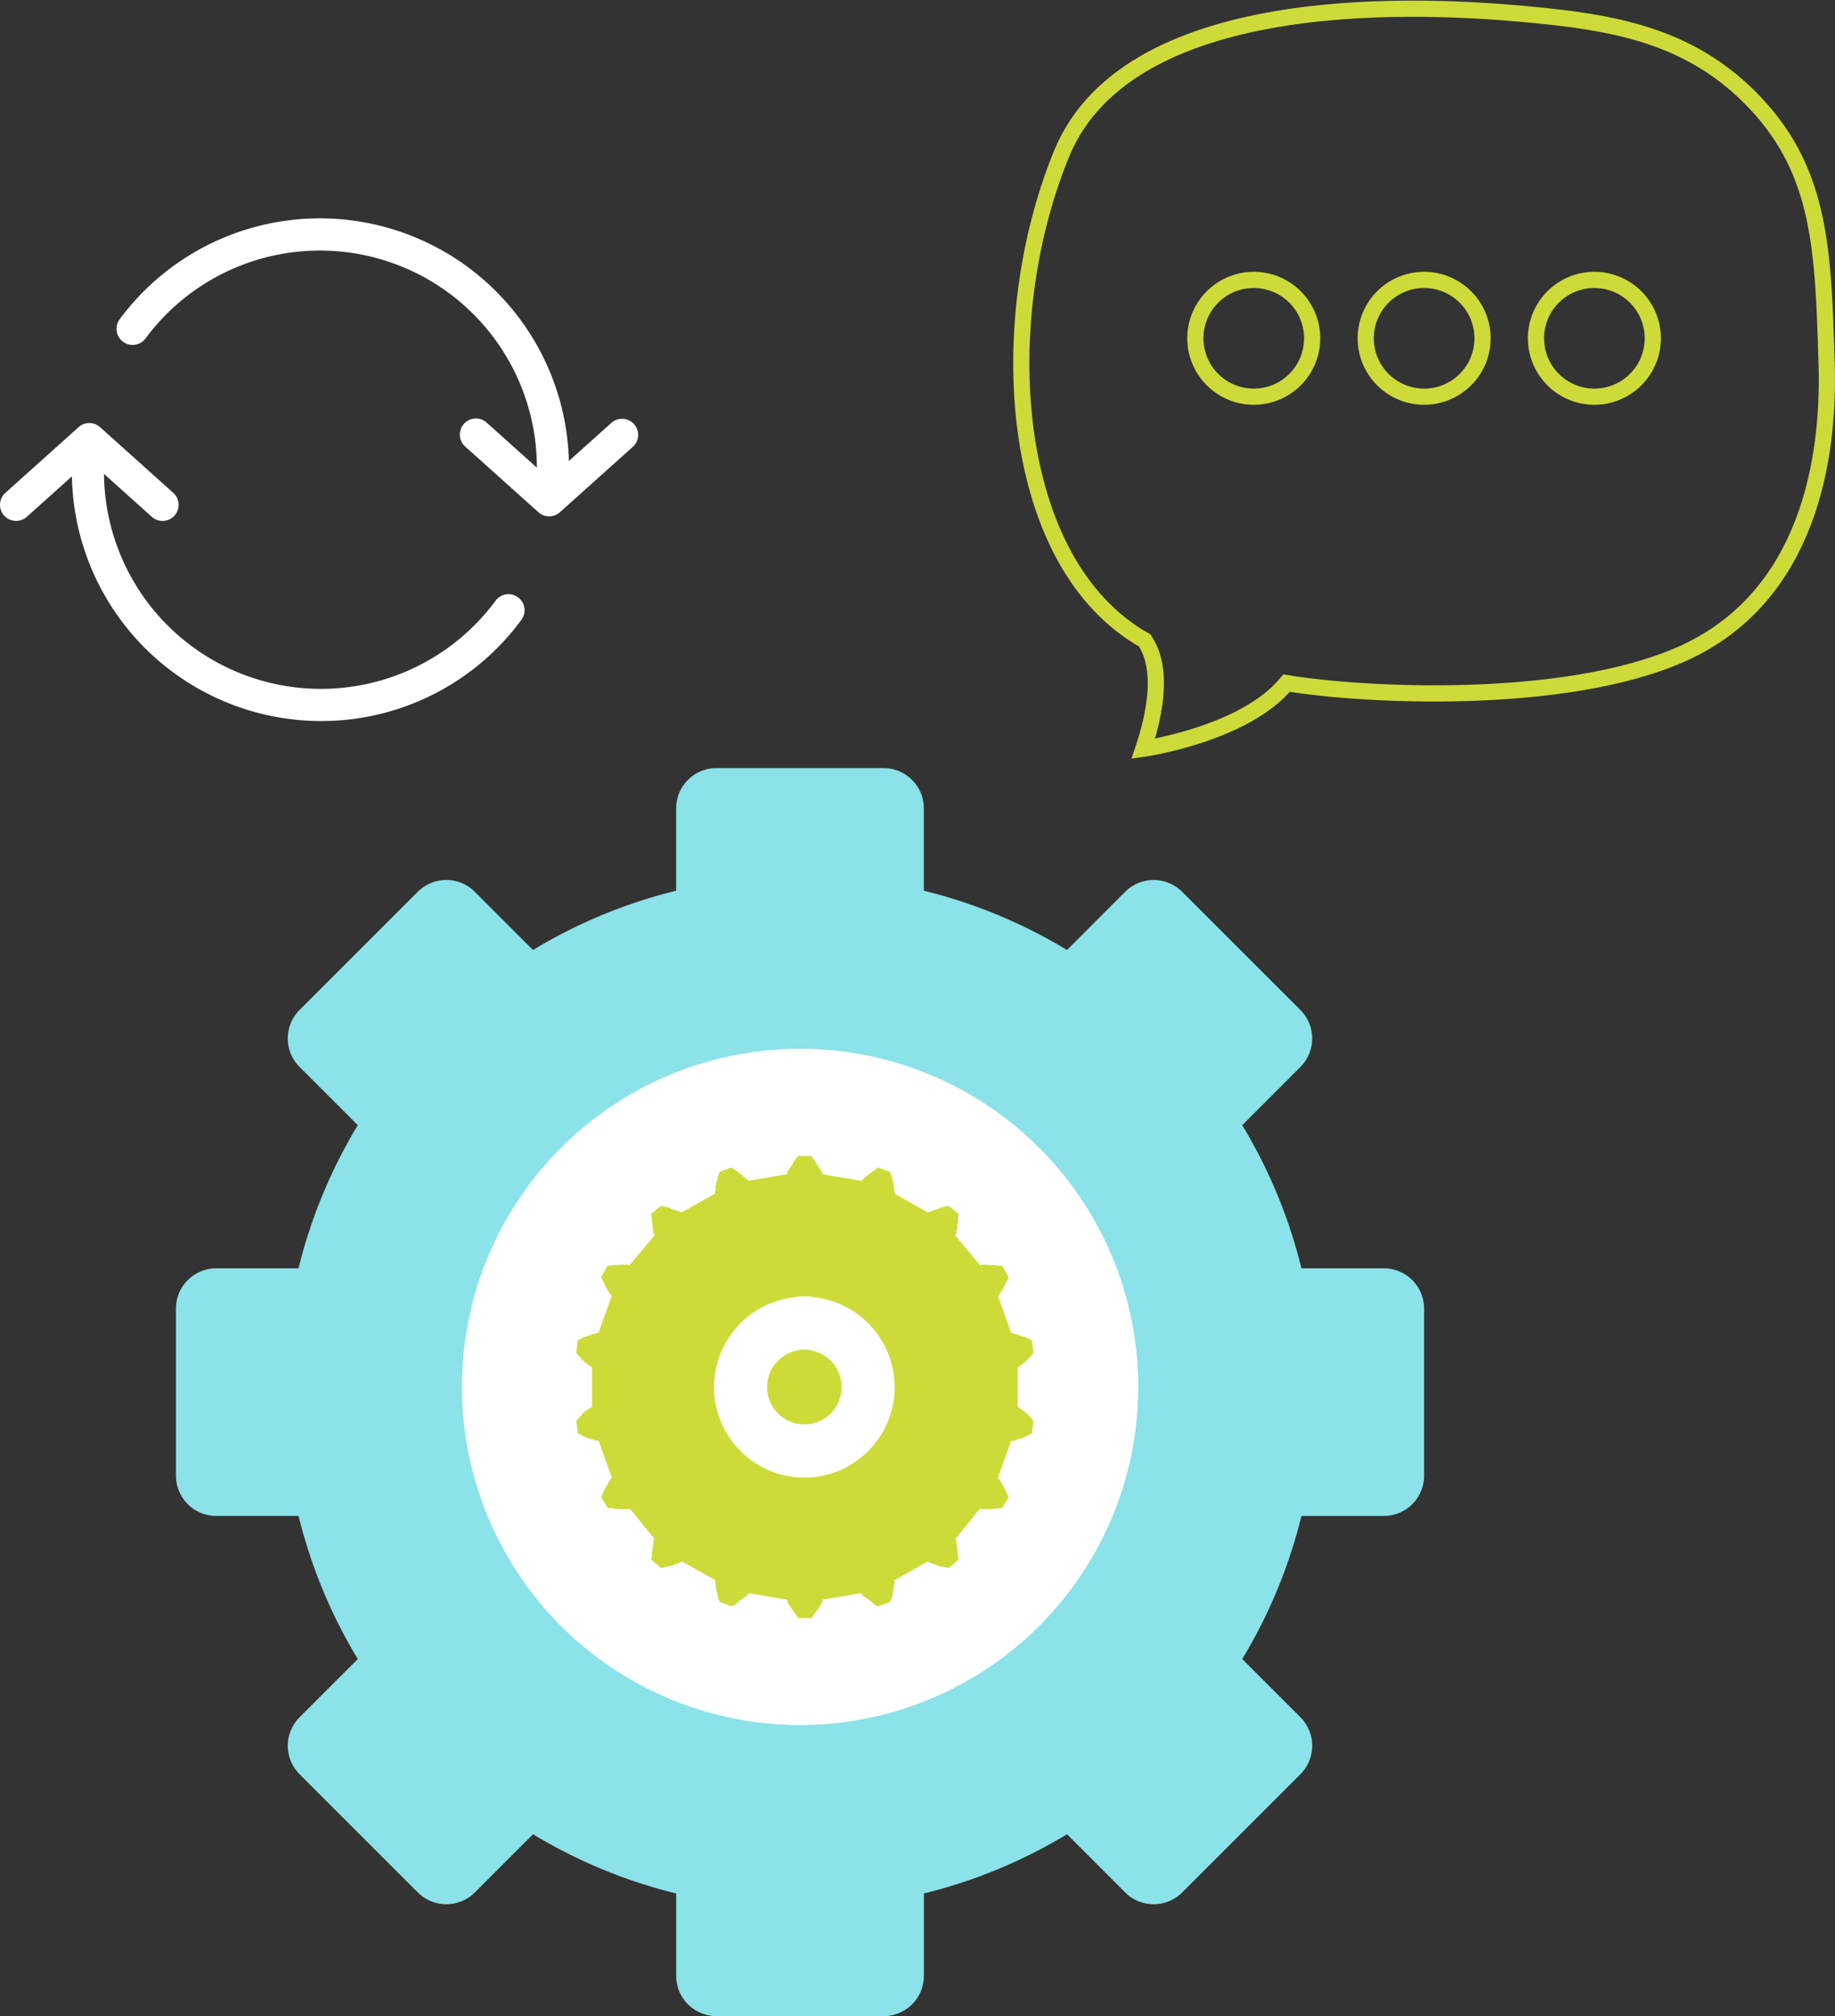
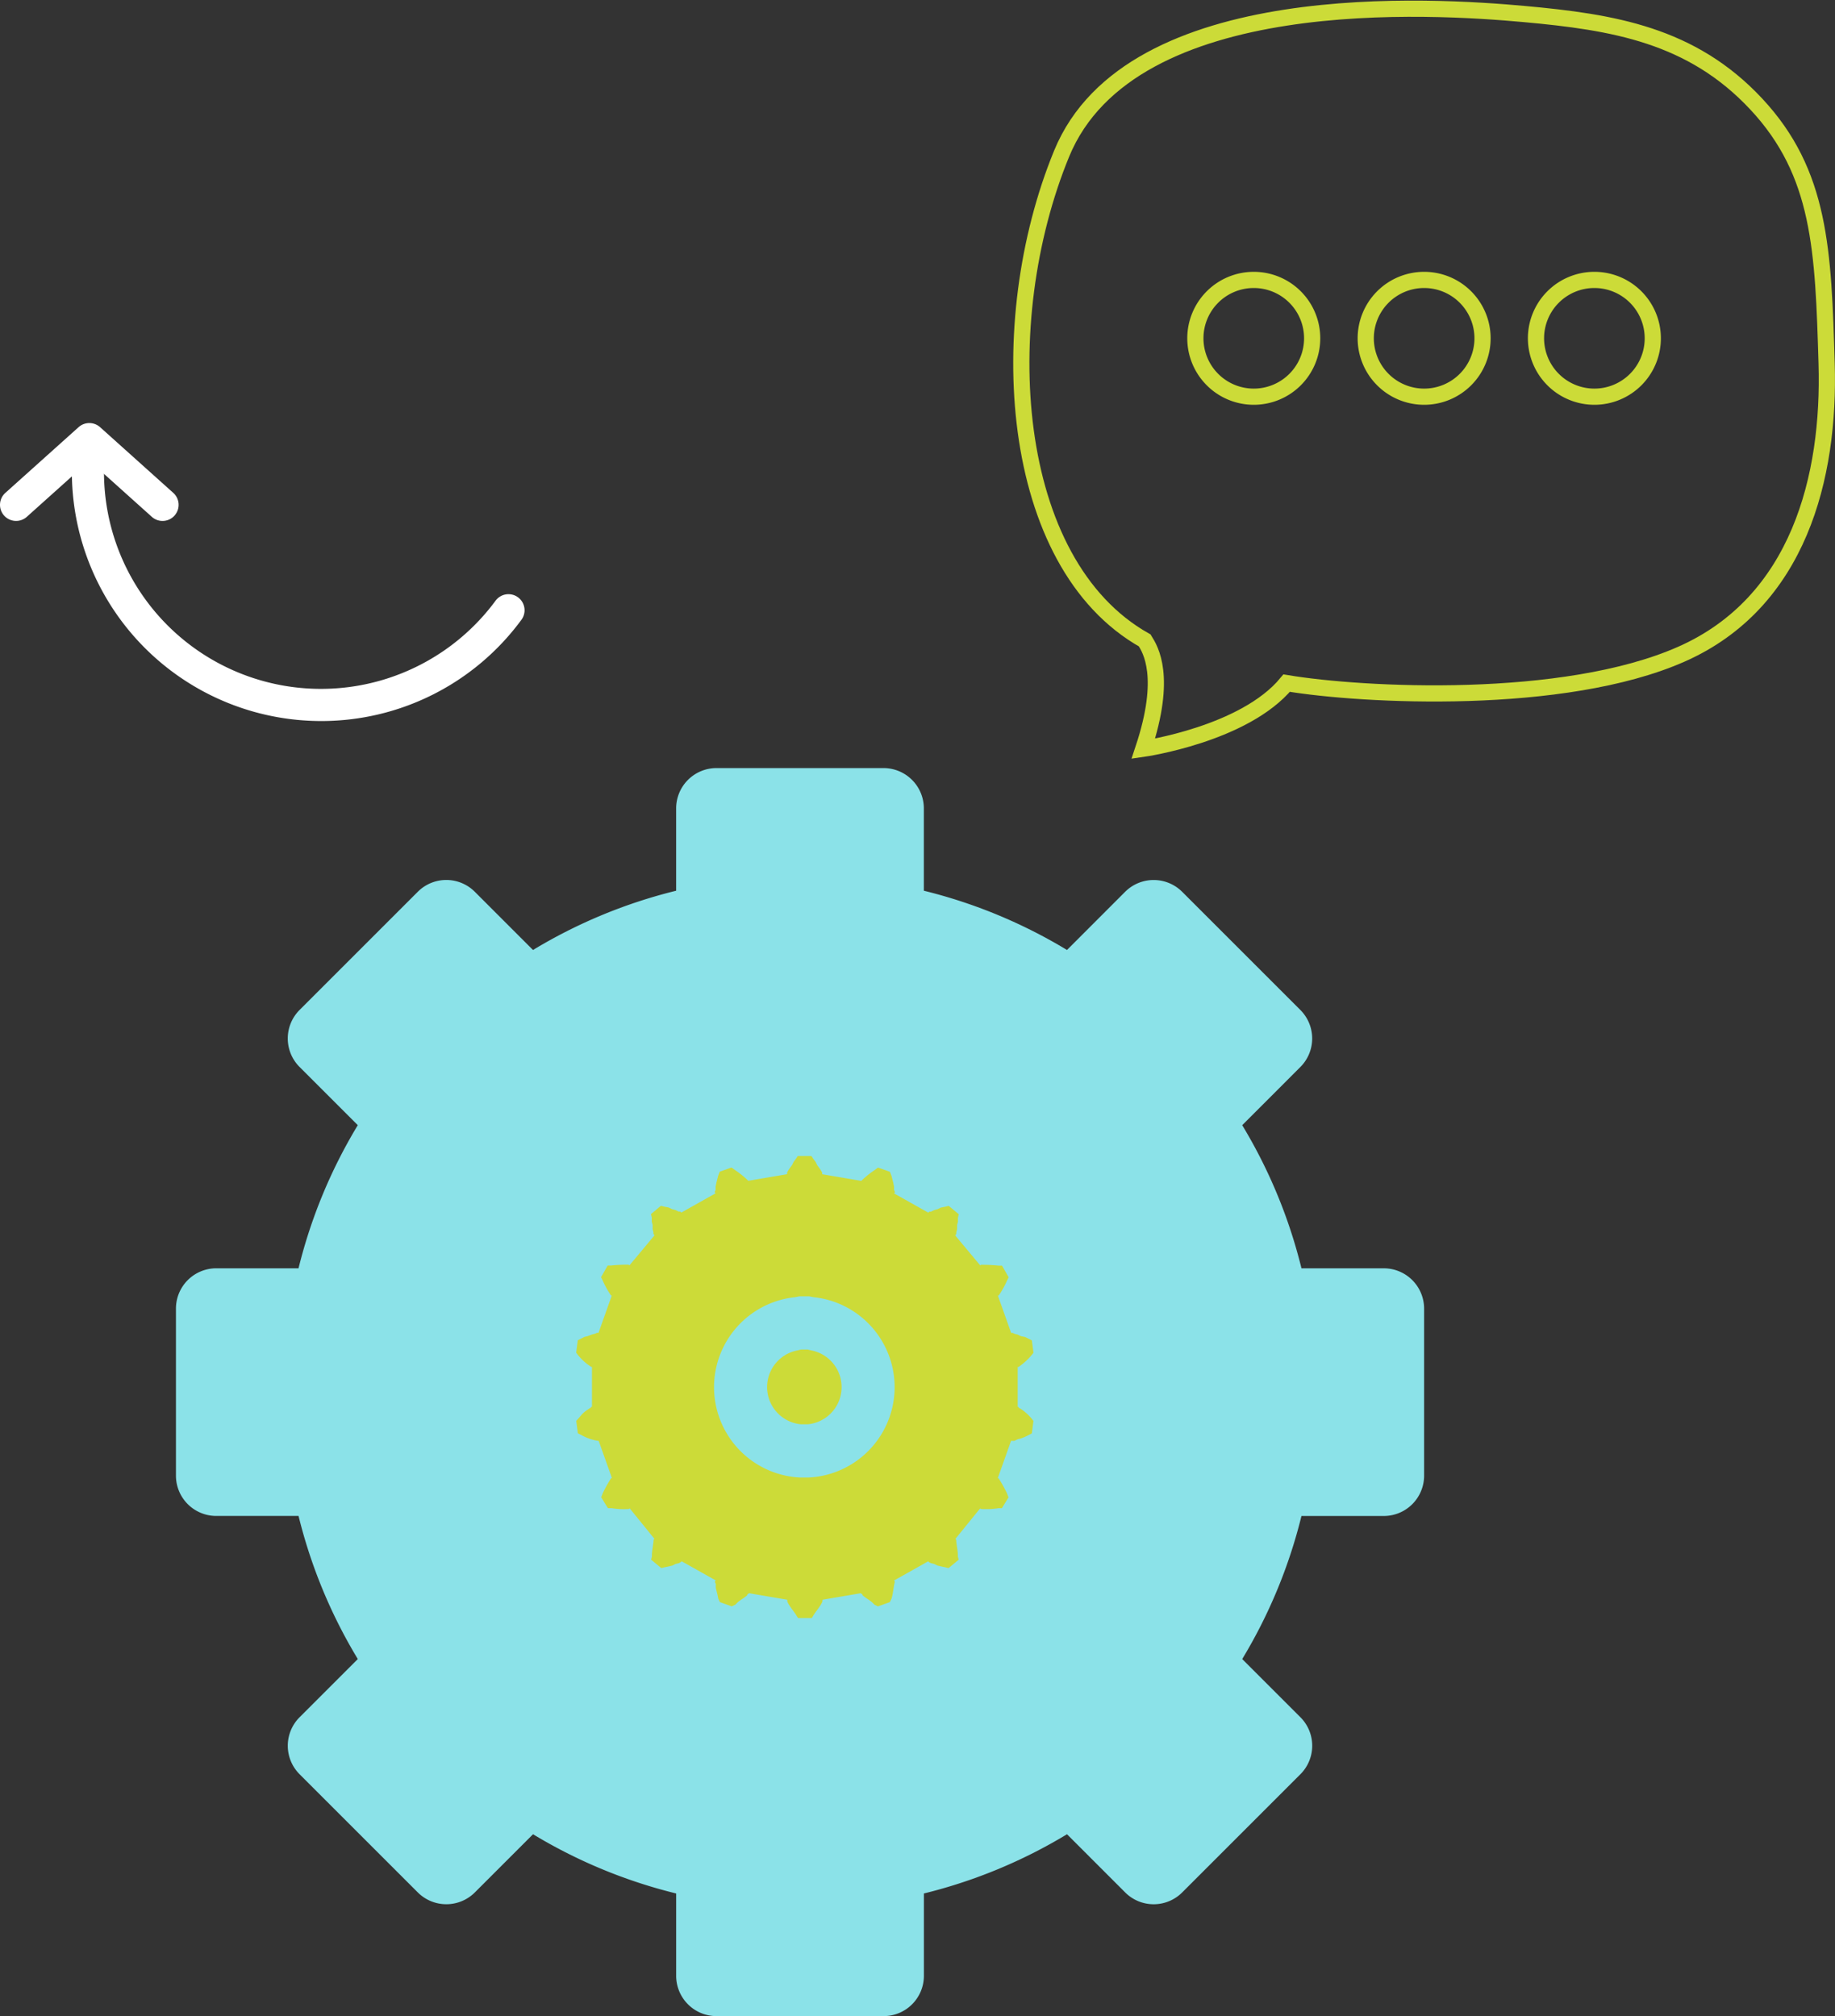
<svg xmlns="http://www.w3.org/2000/svg" width="113.336" height="124.538" viewBox="0 0 113.336 124.538">
  <rect x="0" y="0" width="113.336" height="124.538" fill="#333333" stroke="none" />
  <g transform="translate(-1977.746 -428.106)">
    <g transform="translate(1977.746 441.594)">
      <g transform="translate(28.402 12.363)">
-         <path d="M2006.915,455.771a.989.989,0,0,1-.663-.255l-4.522-4.058a.993.993,0,0,1,1.327-1.478l3.858,3.463,3.863-3.464a.994.994,0,0,1,1.327,1.479l-4.527,4.058a.989.989,0,0,1-.663.255Z" transform="translate(-2001.4 -449.725)" fill="#fff" />
-       </g>
+         </g>
      <g transform="translate(7.2)">
-         <path d="M2010.659,456.831c-.024,0-.047,0-.072,0a.991.991,0,0,1-.918-1.061,13.4,13.4,0,0,0-24.135-8.926.993.993,0,1,1-1.6-1.181,15.384,15.384,0,0,1,27.711,10.249.993.993,0,0,1-.99.922Z" transform="translate(-1983.743 -439.429)" fill="#fff" />
-       </g>
+         </g>
      <g transform="translate(4.437 13.649)">
        <path d="M1996.846,468.2c-.372,0-.746-.014-1.12-.041a15.4,15.4,0,0,1-14.244-16.444.993.993,0,1,1,1.98.142,13.4,13.4,0,0,0,24.14,8.924.993.993,0,1,1,1.594,1.184,15.332,15.332,0,0,1-12.351,6.235Z" transform="translate(-1981.442 -450.797)" fill="#fff" />
      </g>
      <g transform="translate(0 12.646)">
        <path d="M1987.786,456.007a.991.991,0,0,1-.664-.255l-3.859-3.464-3.86,3.464a.993.993,0,1,1-1.327-1.478l4.524-4.06a.994.994,0,0,1,1.327,0l4.522,4.06a.994.994,0,0,1-.663,1.733Z" transform="translate(-1977.746 -449.961)" fill="#fff" />
      </g>
    </g>
    <g transform="translate(1988.621 475.556)">
      <path d="M2061.394,498.611h-5.083a31.711,31.711,0,0,0-3.659-8.841l3.591-3.594a2.491,2.491,0,0,0,0-3.523l-7.3-7.3a2.494,2.494,0,0,0-3.523,0l-3.591,3.594a31.719,31.719,0,0,0-8.841-3.661v-5.085a2.492,2.492,0,0,0-2.491-2.491h-10.318a2.492,2.492,0,0,0-2.49,2.491v5.085a31.7,31.7,0,0,0-8.841,3.661l-3.594-3.595a2.49,2.49,0,0,0-3.523,0l-7.3,7.3a2.491,2.491,0,0,0,0,3.522l3.595,3.595a31.721,31.721,0,0,0-3.66,8.841h-5.08a2.491,2.491,0,0,0-2.491,2.491v10.317a2.49,2.49,0,0,0,2.491,2.49h5.081a31.707,31.707,0,0,0,3.66,8.84l-3.594,3.594a2.488,2.488,0,0,0,0,3.522l7.3,7.3a2.492,2.492,0,0,0,3.523,0l3.594-3.594a31.676,31.676,0,0,0,8.84,3.659v5.084a2.491,2.491,0,0,0,2.49,2.492H2030.5a2.491,2.491,0,0,0,2.491-2.492v-5.084a31.7,31.7,0,0,0,8.839-3.659l3.592,3.594a2.489,2.489,0,0,0,3.523,0l7.3-7.3a2.491,2.491,0,0,0,0-3.523l-3.593-3.593a31.732,31.732,0,0,0,3.659-8.838h5.084a2.491,2.491,0,0,0,2.491-2.49V501.1A2.491,2.491,0,0,0,2061.394,498.611Z" transform="translate(-1986.803 -467.714)" fill="#8be2e8" />
-       <path d="M2043.279,503.039a20.886,20.886,0,1,0-20.885,20.885A20.885,20.885,0,0,0,2043.279,503.039Z" transform="translate(-1983.852 -464.815)" fill="#fff" />
      <g transform="translate(24.688 23.954)">
        <path d="M2021.48,496.338h.307l.257.052a5.589,5.589,0,0,1-.257,11.139h-.615a5.589,5.589,0,0,1-.257-11.139l.257-.052h.615l.257.052a5.589,5.589,0,0,1-.257,11.139h-.615a5.589,5.589,0,0,1-.257-11.139l.257-.052Zm1.078-7.545v-.1l-.052-.1-.1-.154-.155-.207-.1-.205-.154-.205-.1-.152h-.822l-.1.152-.155.205-.1.205-.154.207-.1.154-.052.1v.1l-2.412.411-.052-.052a5.411,5.411,0,0,0-.77-.616l-.206-.154-.719.256-.1.257-.051.205-.052.205-.052.257v.206l-.052.1v.052l.052.053-2.1,1.18h-.05l-.052-.053h-.1l-.205-.1-.205-.052-.205-.1-.257-.05-.205-.052-.616.514.052.205v.257l.052.205v.257l.05.2v.1l.053.05v.053l-1.541,1.847-.052-.05a9.539,9.539,0,0,0-1.077.05h-.207l-.411.719.1.205a5.71,5.71,0,0,0,.514.925h.051l-.822,2.31h-.1l-.1.05-.206.052-.257.1-.205.05-.411.206-.1.768a3.389,3.389,0,0,0,.925.874h.05v2.464h-.05v.05l-.1.052c-.549.367-.408.337-.821.77l.1.771.205.1a3,3,0,0,0,1.027.36h.052l.822,2.31h-.051a8.606,8.606,0,0,0-.514.923l-.1.256.411.669h.207a4.794,4.794,0,0,0,1.077.05l.052-.05,1.541,1.9-.053.052c0,.244-.128.792-.1,1.027l-.052.205.616.513.205-.05.257-.053.205-.05.205-.1.205-.05.1-.053.052-.05h.05l2.1,1.18-.052.05V514l.052.1v.257l.052.205.052.205.051.256.1.205.719.257.206-.1.154-.155.205-.154.155-.1.205-.155.051-.1h.052v-.053l2.412.412v.05c-.016.178.447.707.565.924l.1.155h.822l.1-.155c.118-.217.58-.747.564-.924v-.05l2.412-.412v.053h.052l.052.1.205.155.154.1.205.154.154.155.205.1.719-.257.1-.205c.1-.287.14-.83.205-1.025v-.053l-.052-.05,2.1-1.18h.052l.052.05.1.053.205.05.205.1.206.05.257.053.205.05.616-.513-.052-.205c.027-.234-.1-.783-.1-1.027l-.052-.052,1.541-1.9.051.05a4.81,4.81,0,0,0,1.078-.05h.205l.411-.669-.1-.256a9.1,9.1,0,0,0-.514-.923h-.052l.821-2.31h.205l.205-.1.205-.052.257-.1.411-.207.1-.771a3.032,3.032,0,0,0-.821-.77l-.1-.052v-.05h-.052V500.7h.052a4.046,4.046,0,0,0,.923-.874l-.1-.768-.411-.206-.257-.05-.205-.1-.205-.052-.1-.05h-.1l-.821-2.31h.052a5.94,5.94,0,0,0,.514-.925l.1-.205-.411-.719h-.205a9.57,9.57,0,0,0-1.078-.05l-.051.05-1.541-1.847v-.053l.052-.05v-.1l.05-.2v-.257l.052-.205v-.257l.052-.205-.616-.514-.205.052-.257.05-.206.1-.205.052-.205.1h-.1l-.052.053h-.052l-2.1-1.18.052-.053v-.052l-.052-.1v-.206l-.051-.257-.052-.205-.052-.205-.1-.257-.719-.256-.205.154a5.386,5.386,0,0,0-.77.616l-.052.052-2.412-.411v-.1l-.052-.1-.1-.154-.155-.207-.1-.205-.154-.205-.1-.152h-.822l-.1.152-.155.205-.1.205-.154.207-.1.154-.052.1v.1l-2.412.411-.052-.052a5.411,5.411,0,0,0-.77-.616l-.206-.154-.719.256-.1.257-.051.205-.052.205-.052.257v.206l-.052.1v.052l.052.053-2.1,1.18h-.05l-.052-.053h-.1l-.205-.1-.205-.052-.205-.1-.257-.05-.205-.052-.616.514.052.205v.257l.052.205v.257l.05.2v.1l.053.05v.053l-1.541,1.847-.052-.05a9.539,9.539,0,0,0-1.077.05h-.207l-.411.719.1.205a5.71,5.71,0,0,0,.514.925h.051l-.822,2.31h-.1l-.1.05-.206.052-.257.1-.205.05-.411.206-.1.768a3.389,3.389,0,0,0,.925.874h.05v2.464h-.05v.05l-.1.052c-.549.367-.408.337-.821.77l.1.771.205.1a3,3,0,0,0,1.027.36h.052l.822,2.31h-.051a8.606,8.606,0,0,0-.514.923l-.1.256.411.669h.207a4.794,4.794,0,0,0,1.077.05l.052-.05,1.541,1.9-.053.052c0,.244-.128.792-.1,1.027l-.052.205.616.513.205-.05.257-.053.205-.05.205-.1.205-.05.1-.053.052-.05h.05l2.1,1.18-.052.05V514l.052.1v.257l.052.205.052.205.051.256.1.205.719.257.206-.1.154-.155.205-.154.155-.1.205-.155.051-.1h.052v-.053l2.412.412v.05c-.016.178.447.707.565.924l.1.155h.822l.1-.155c.118-.217.58-.747.564-.924v-.05l2.412-.412v.053h.052l.052.1.205.155.154.1.205.154.154.155.205.1.719-.257.1-.205c.1-.287.14-.83.205-1.025v-.053l-.052-.05,2.1-1.18h.052l.052.05.1.053.205.05.205.1.206.05.257.053.205.05.616-.513-.052-.205c.027-.234-.1-.783-.1-1.027l-.052-.052,1.541-1.9.051.05a4.81,4.81,0,0,0,1.078-.05h.205l.411-.669-.1-.256a9.1,9.1,0,0,0-.514-.923h-.052l.821-2.31h.205l.205-.1.205-.052.257-.1.411-.207.1-.771a3.032,3.032,0,0,0-.821-.77l-.1-.052v-.05h-.052V500.7h.052a4.046,4.046,0,0,0,.923-.874l-.1-.768-.411-.206-.257-.05-.205-.1-.205-.052-.1-.05h-.1l-.821-2.31h.052a5.94,5.94,0,0,0,.514-.925l.1-.205-.411-.719h-.205a9.57,9.57,0,0,0-1.078-.05l-.051.05-1.541-1.847v-.053l.052-.05v-.1l.05-.2v-.257l.052-.205v-.257l.052-.205-.616-.514-.205.052-.257.05-.206.1-.205.052-.205.1h-.1l-.052.053h-.052l-2.1-1.18.052-.053v-.052l-.052-.1v-.206l-.051-.257-.052-.205-.052-.205-.1-.257-.719-.256-.205.154a5.386,5.386,0,0,0-.77.616l-.052.052-2.412-.411Zm-1.078,10.83h-.205l-.205.052a2.308,2.308,0,0,0,.205,4.568h.411a2.308,2.308,0,0,0,.205-4.568l-.205-.052h-.411l-.205.052a2.308,2.308,0,0,0,.205,4.568h.411a2.308,2.308,0,0,0,.205-4.568l-.205-.052Z" transform="translate(-2007.364 -487.664)" fill="#ccdb38" />
      </g>
    </g>
    <g transform="translate(2040.826 428.643)">
      <path d="M2037.818,474.36s6.241-.892,8.852-4.056c4.7.783,17.1,1.424,24.371-1.783s9.19-10.973,8.98-17.958-.357-11.757-4.348-16.032-8.837-5.06-14.325-5.558-24.3-1.781-28.575,8.622-3.347,25.3,5.132,30.072C2038.26,468.237,2039.3,469.9,2037.818,474.36Z" transform="translate(-2030.282 -428.643)" fill="none" stroke="#ccdb38" stroke-miterlimit="10" stroke-width="1" />
      <g transform="translate(10.75 16.754)">
        <g transform="translate(21.038)">
          <path d="M2056.756,446.205a3.607,3.607,0,1,1,3.609,3.606A3.61,3.61,0,0,1,2056.756,446.205Z" transform="translate(-2056.756 -442.597)" fill="none" stroke="#ccdb38" stroke-miterlimit="10" stroke-width="1" />
        </g>
        <g transform="translate(10.519)">
-           <path d="M2048,446.205a3.607,3.607,0,1,1,3.607,3.606A3.608,3.608,0,0,1,2048,446.205Z" transform="translate(-2047.996 -442.597)" fill="none" stroke="#ccdb38" stroke-miterlimit="10" stroke-width="1" />
+           <path d="M2048,446.205a3.607,3.607,0,1,1,3.607,3.606A3.608,3.608,0,0,1,2048,446.205" transform="translate(-2047.996 -442.597)" fill="none" stroke="#ccdb38" stroke-miterlimit="10" stroke-width="1" />
        </g>
        <path d="M2039.235,446.205a3.607,3.607,0,1,1,3.606,3.606A3.609,3.609,0,0,1,2039.235,446.205Z" transform="translate(-2039.235 -442.597)" fill="none" stroke="#ccdb38" stroke-miterlimit="10" stroke-width="1" />
      </g>
    </g>
  </g>
</svg>